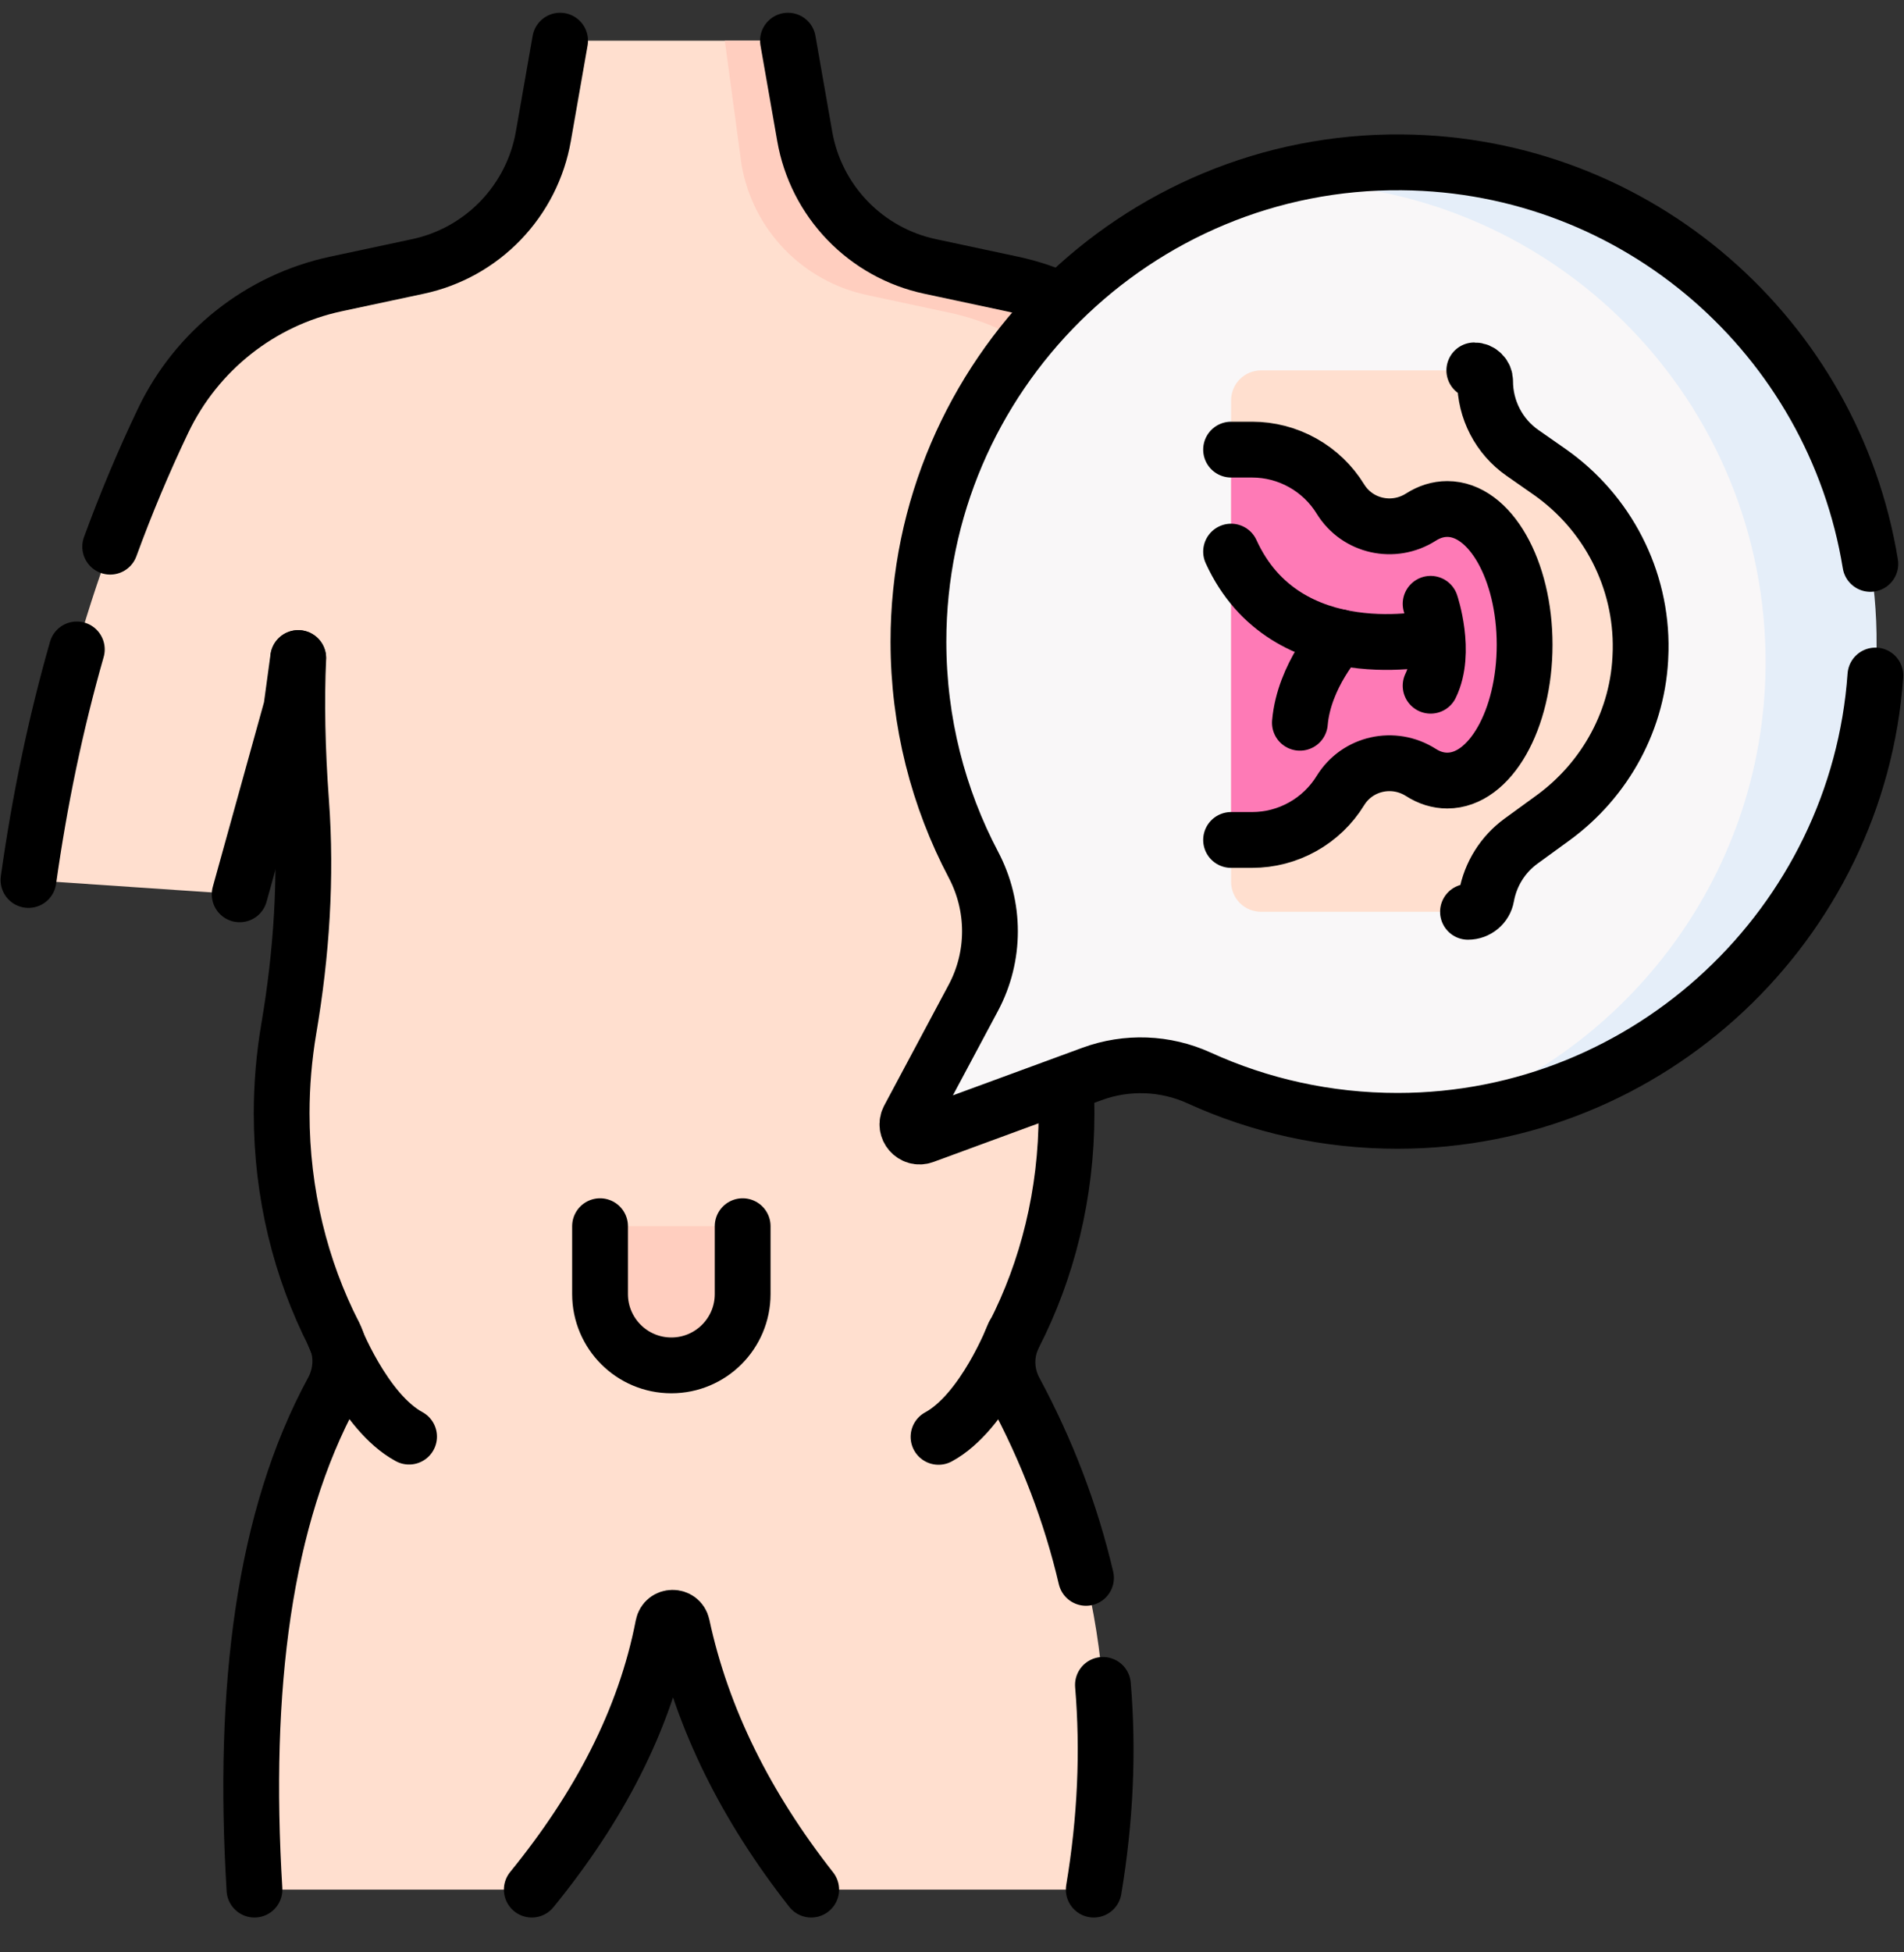
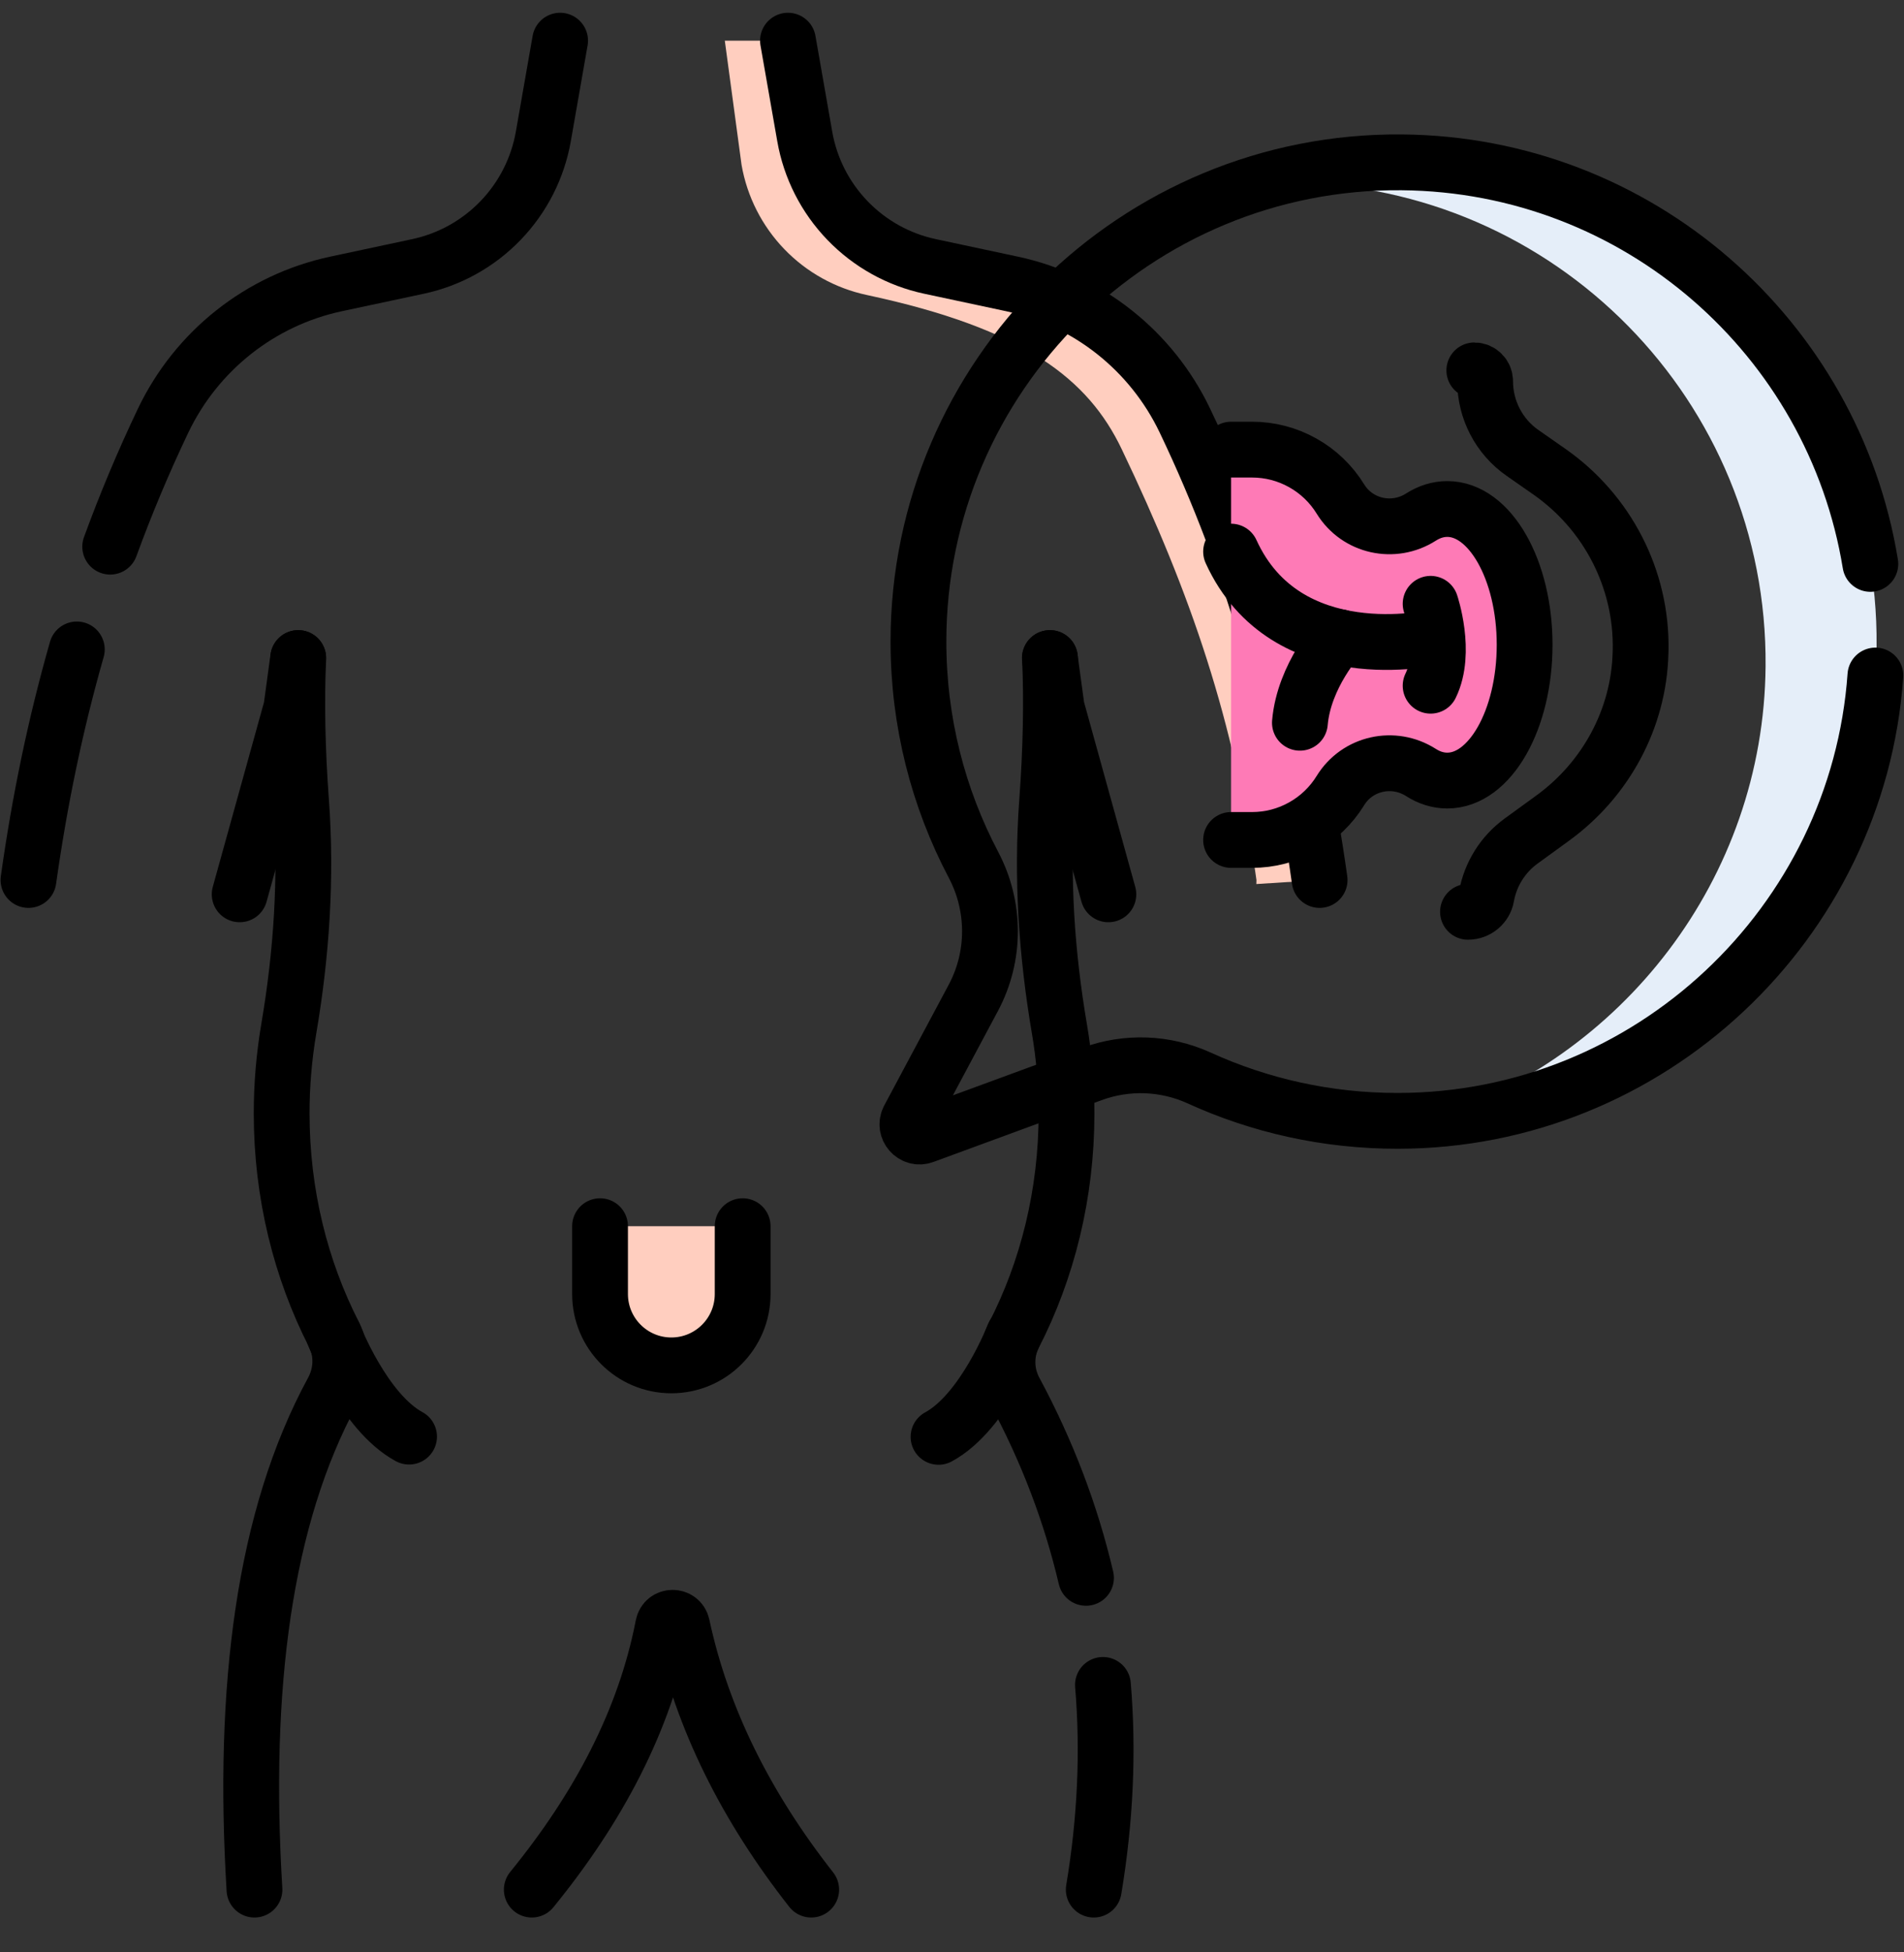
<svg xmlns="http://www.w3.org/2000/svg" width="40" height="41" viewBox="0 0 40 41" fill="none">
  <rect x="0" y="0" width="40" height="41" fill="#333333" stroke="none" />
  <g clip-path="url(#clip0_1284_1573)">
-     <path d="M23.285 18.781L27.614 18.48C27.143 15.12 26.245 11.883 24.774 8.812C24.075 7.352 22.736 6.301 21.154 5.963L19.43 5.595C18.768 5.454 18.165 5.118 17.695 4.632C17.226 4.145 16.913 3.529 16.797 2.863L16.445 0.854H11.767L11.415 2.863C11.298 3.529 10.985 4.145 10.516 4.631C10.047 5.118 9.443 5.454 8.782 5.595L7.058 5.963C5.475 6.301 4.137 7.352 3.438 8.812C1.966 11.883 1.069 15.12 0.598 18.48L5.035 18.781L6.122 14.864L6.264 13.819C6.223 14.711 6.244 15.75 6.324 16.834C6.442 18.43 6.334 20.032 6.065 21.609C5.966 22.194 5.916 22.786 5.916 23.379C5.916 25.07 6.315 26.656 7.013 28.023C7.205 28.397 7.188 28.842 6.987 29.211C5.54 31.872 5.087 35.45 5.344 39.682H11.171C12.573 37.961 13.546 36.127 13.931 34.138C13.973 33.921 14.282 33.918 14.328 34.135C14.749 36.099 15.675 37.943 17.04 39.682H22.977C23.603 35.928 23.052 32.436 21.317 29.208C21.121 28.844 21.111 28.405 21.3 28.038C22.003 26.667 22.405 25.076 22.405 23.379C22.405 22.774 22.354 22.182 22.256 21.609C21.987 20.032 21.879 18.43 21.997 16.834C22.077 15.75 22.098 14.711 22.056 13.819L22.199 14.864L23.285 18.781Z" fill="#FFDFCF" />
    <path d="M22.815 33.135C22.498 31.785 22 30.476 21.318 29.208C21.122 28.844 21.113 28.405 21.301 28.038C22.004 26.667 22.406 25.076 22.406 23.379C22.406 22.774 22.355 22.182 22.257 21.609C21.988 20.032 21.88 18.43 21.998 16.834C22.078 15.75 22.099 14.711 22.058 13.819M22.978 39.682C23.224 38.209 23.288 36.775 23.171 35.383M11.172 39.682C12.574 37.961 13.547 36.127 13.932 34.138C13.974 33.921 14.283 33.918 14.329 34.135C14.75 36.098 15.676 37.943 17.042 39.682M6.266 13.819C6.224 14.711 6.245 15.75 6.325 16.834C6.443 18.43 6.335 20.032 6.066 21.609C5.967 22.194 5.917 22.786 5.917 23.379C5.917 25.07 6.317 26.656 7.015 28.023C7.206 28.397 7.189 28.842 6.988 29.211C5.542 31.872 5.088 35.45 5.346 39.682" stroke="black" stroke-width="1.172" stroke-miterlimit="10" stroke-linecap="round" stroke-linejoin="round" />
-     <path d="M24.892 8.832C24.191 7.365 22.853 6.303 21.263 5.963L19.538 5.595C18.877 5.454 18.273 5.118 17.804 4.632C17.335 4.145 17.022 3.529 16.905 2.863L16.554 0.854H15.227L15.579 3.463C15.695 4.129 16.008 4.745 16.477 5.232C16.946 5.719 17.55 6.054 18.211 6.195L19.936 6.564C21.526 6.903 22.864 7.965 23.565 9.432C25.031 12.497 25.926 15.127 26.396 18.48L26.394 18.565L27.723 18.48C27.253 15.127 26.358 11.897 24.892 8.832Z" fill="#FFCEBF" />
+     <path d="M24.892 8.832C24.191 7.365 22.853 6.303 21.263 5.963L19.538 5.595C18.877 5.454 18.273 5.118 17.804 4.632C17.335 4.145 17.022 3.529 16.905 2.863L16.554 0.854H15.227L15.579 3.463C15.695 4.129 16.008 4.745 16.477 5.232C16.946 5.719 17.55 6.054 18.211 6.195C21.526 6.903 22.864 7.965 23.565 9.432C25.031 12.497 25.926 15.127 26.396 18.48L26.394 18.565L27.723 18.48C27.253 15.127 26.358 11.897 24.892 8.832Z" fill="#FFCEBF" />
    <path d="M23.285 18.781L22.199 14.864L22.056 13.819M16.554 0.854L16.906 2.863C17.022 3.529 17.335 4.145 17.804 4.631C18.273 5.118 18.877 5.454 19.538 5.595L21.263 5.963C22.853 6.303 24.191 7.365 24.892 8.831C26.35 11.88 27.25 15.106 27.723 18.48M1.614 13.638C1.164 15.211 0.83 16.826 0.598 18.48M11.767 0.854L11.415 2.863C11.298 3.529 10.985 4.145 10.516 4.631C10.047 5.118 9.443 5.454 8.782 5.595L7.058 5.963C5.468 6.303 4.13 7.365 3.428 8.831C3.015 9.696 2.644 10.58 2.315 11.48M6.264 13.819L6.122 14.864L5.035 18.781" stroke="black" stroke-width="1.172" stroke-miterlimit="10" stroke-linecap="round" stroke-linejoin="round" />
-     <path d="M30.001 23.517L30.387 23.444L30.97 23.329C30.97 23.329 32.512 22.775 32.532 22.775C32.552 22.775 35.161 21.146 35.161 21.146L36.222 19.845L36.87 18.851C36.87 18.851 37.817 15.594 37.844 15.541C37.87 15.488 38.698 11.619 38.698 11.619L37.123 8L34.254 5.451L32.238 4.316L29.749 3.649L27.727 3.616L26.384 3.859C22.287 5.133 19.294 8.96 19.295 13.473C19.295 15.166 19.713 16.761 20.451 18.161C20.913 19.036 20.914 20.082 20.448 20.955L19.094 23.49C18.983 23.698 19.187 23.932 19.408 23.851L22.939 22.554C23.672 22.284 24.481 22.314 25.191 22.637C26.463 23.216 27.876 23.539 29.365 23.538C29.578 23.538 29.79 23.531 30.001 23.517Z" fill="#F9F7F8" />
    <path d="M29.45 3.409C28.411 3.399 27.376 3.551 26.383 3.859C26.626 3.844 26.872 3.837 27.119 3.839C32.666 3.888 37.141 8.424 37.092 13.994C37.053 18.459 34.066 22.25 30 23.517C35.205 23.186 39.377 18.847 39.424 13.564C39.473 7.994 34.997 3.458 29.45 3.409Z" fill="#E5EEF9" />
    <path d="M39.293 11.842C38.518 7.088 34.413 3.453 29.451 3.409C23.871 3.359 19.294 7.893 19.295 13.474C19.295 15.166 19.713 16.761 20.451 18.161C20.913 19.036 20.914 20.082 20.448 20.955L19.094 23.49C18.983 23.698 19.187 23.932 19.408 23.851L22.939 22.554C23.672 22.284 24.481 22.314 25.191 22.637C26.463 23.217 27.876 23.539 29.365 23.538C34.653 23.536 39.031 19.394 39.399 14.186" stroke="black" stroke-width="1.172" stroke-miterlimit="10" stroke-linecap="round" stroke-linejoin="round" />
    <path d="M12.609 25.75V27.175C12.609 28.002 13.28 28.673 14.107 28.673C14.935 28.673 15.605 28.002 15.605 27.175V25.75H12.609Z" fill="#FFCEBF" />
    <path d="M15.602 25.75V27.175C15.602 28.002 14.932 28.673 14.104 28.673C13.277 28.673 12.606 28.002 12.606 27.175V25.75M7.012 28.023C7.012 28.023 7.639 29.653 8.594 30.169M21.299 28.027C21.299 28.027 20.672 29.657 19.717 30.174" stroke="black" stroke-width="1.172" stroke-miterlimit="10" stroke-linecap="round" stroke-linejoin="round" />
-     <path d="M30.837 19.148C31.028 19.148 31.192 19.012 31.226 18.825C31.309 18.357 31.57 17.94 31.955 17.661L32.614 17.182C33.732 16.372 34.427 15.092 34.463 13.712C34.463 13.691 34.464 13.671 34.464 13.651C34.492 12.161 33.768 10.757 32.546 9.904L31.983 9.511C31.74 9.342 31.542 9.116 31.405 8.854C31.268 8.592 31.197 8.3 31.197 8.004C31.197 7.945 31.173 7.887 31.131 7.845C31.088 7.802 31.031 7.778 30.971 7.778H26.492C26.41 7.778 26.328 7.795 26.252 7.826C26.175 7.858 26.106 7.904 26.047 7.963C25.989 8.021 25.943 8.09 25.911 8.167C25.88 8.243 25.863 8.325 25.863 8.407V18.519C25.863 18.601 25.88 18.683 25.911 18.759C25.943 18.836 25.989 18.905 26.047 18.963C26.106 19.022 26.175 19.068 26.252 19.1C26.328 19.131 26.41 19.148 26.492 19.148L30.837 19.148Z" fill="#FFDFCF" />
    <path d="M30.84 19.148C31.03 19.148 31.195 19.012 31.228 18.825C31.312 18.357 31.573 17.94 31.958 17.661L32.617 17.182C33.734 16.372 34.43 15.092 34.465 13.712C34.466 13.691 34.466 13.671 34.467 13.651C34.495 12.161 33.77 10.757 32.548 9.904L31.985 9.511C31.742 9.342 31.544 9.116 31.408 8.854C31.271 8.592 31.2 8.3 31.2 8.004C31.2 7.945 31.176 7.887 31.133 7.845C31.091 7.802 31.033 7.778 30.973 7.778" stroke="black" stroke-width="1.172" stroke-miterlimit="10" stroke-linecap="round" stroke-linejoin="round" />
    <path d="M30.405 10.689C30.21 10.689 30.023 10.749 29.85 10.859C29.276 11.224 28.516 11.057 28.16 10.478C27.965 10.162 27.692 9.9 27.367 9.718C27.042 9.537 26.677 9.442 26.305 9.442H25.863V17.639H26.305C26.677 17.639 27.042 17.544 27.367 17.362C27.692 17.181 27.965 16.919 28.16 16.602C28.516 16.023 29.276 15.856 29.85 16.221C30.023 16.331 30.21 16.392 30.405 16.392C31.302 16.392 32.03 15.115 32.03 13.54C32.03 11.966 31.302 10.689 30.405 10.689Z" fill="#FE7AB6" />
    <path d="M25.863 17.639H26.305C26.677 17.639 27.042 17.544 27.367 17.362C27.692 17.181 27.965 16.919 28.16 16.602C28.516 16.023 29.276 15.856 29.85 16.221C30.023 16.332 30.21 16.392 30.405 16.392C31.302 16.392 32.03 15.115 32.03 13.54C32.03 11.966 31.302 10.689 30.405 10.689C30.21 10.689 30.023 10.749 29.85 10.86C29.276 11.225 28.516 11.058 28.16 10.479C27.965 10.162 27.692 9.9 27.367 9.719C27.042 9.537 26.677 9.442 26.305 9.442H25.863" stroke="black" stroke-width="1.172" stroke-miterlimit="10" stroke-linecap="round" stroke-linejoin="round" />
    <path d="M30.055 12.68C30.055 12.68 30.399 13.695 30.055 14.4" stroke="black" stroke-width="1.172" stroke-miterlimit="10" stroke-linecap="round" stroke-linejoin="round" />
    <path d="M30.127 13.385C30.127 13.385 27.016 14.112 25.863 11.584" stroke="black" stroke-width="1.172" stroke-miterlimit="10" stroke-linecap="round" stroke-linejoin="round" />
    <path d="M28.136 13.379C28.136 13.379 27.395 14.181 27.309 15.178" stroke="black" stroke-width="1.172" stroke-miterlimit="10" stroke-linecap="round" stroke-linejoin="round" />
  </g>
  <defs>
    <clipPath id="clip0_1284_1573">
      <rect width="40" height="40" fill="white" transform="translate(0 0.268)" />
    </clipPath>
  </defs>
</svg>